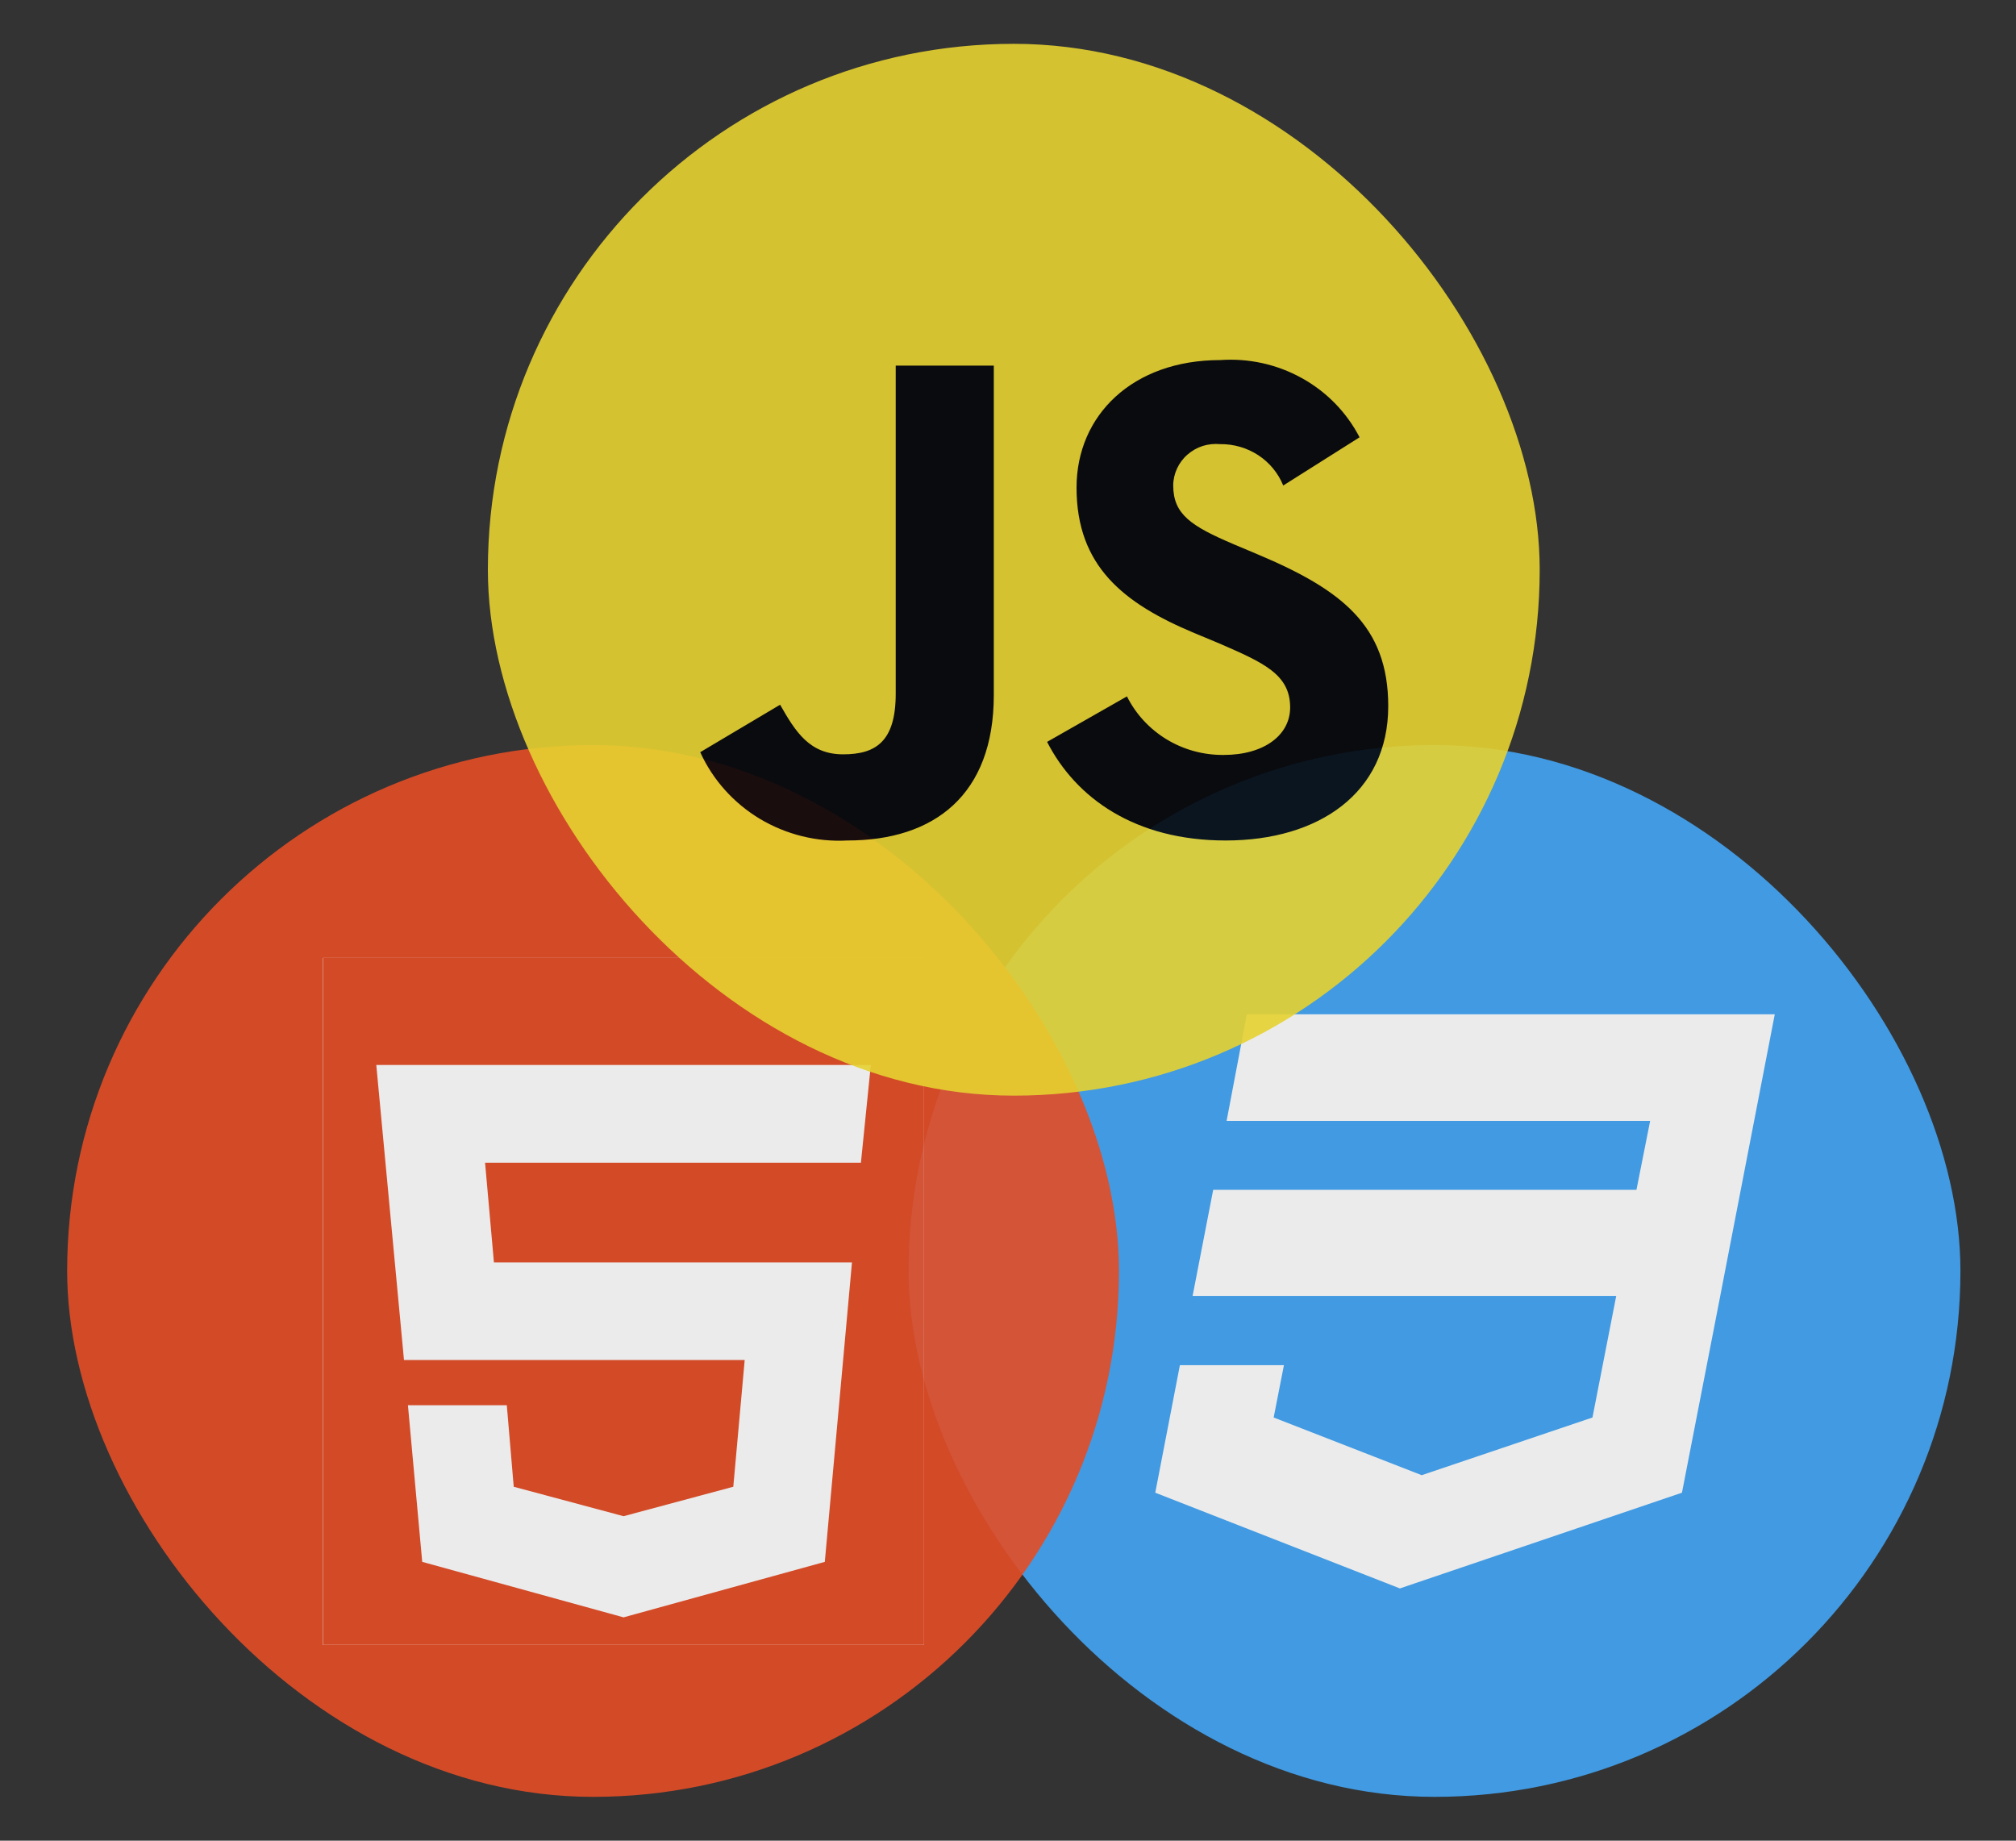
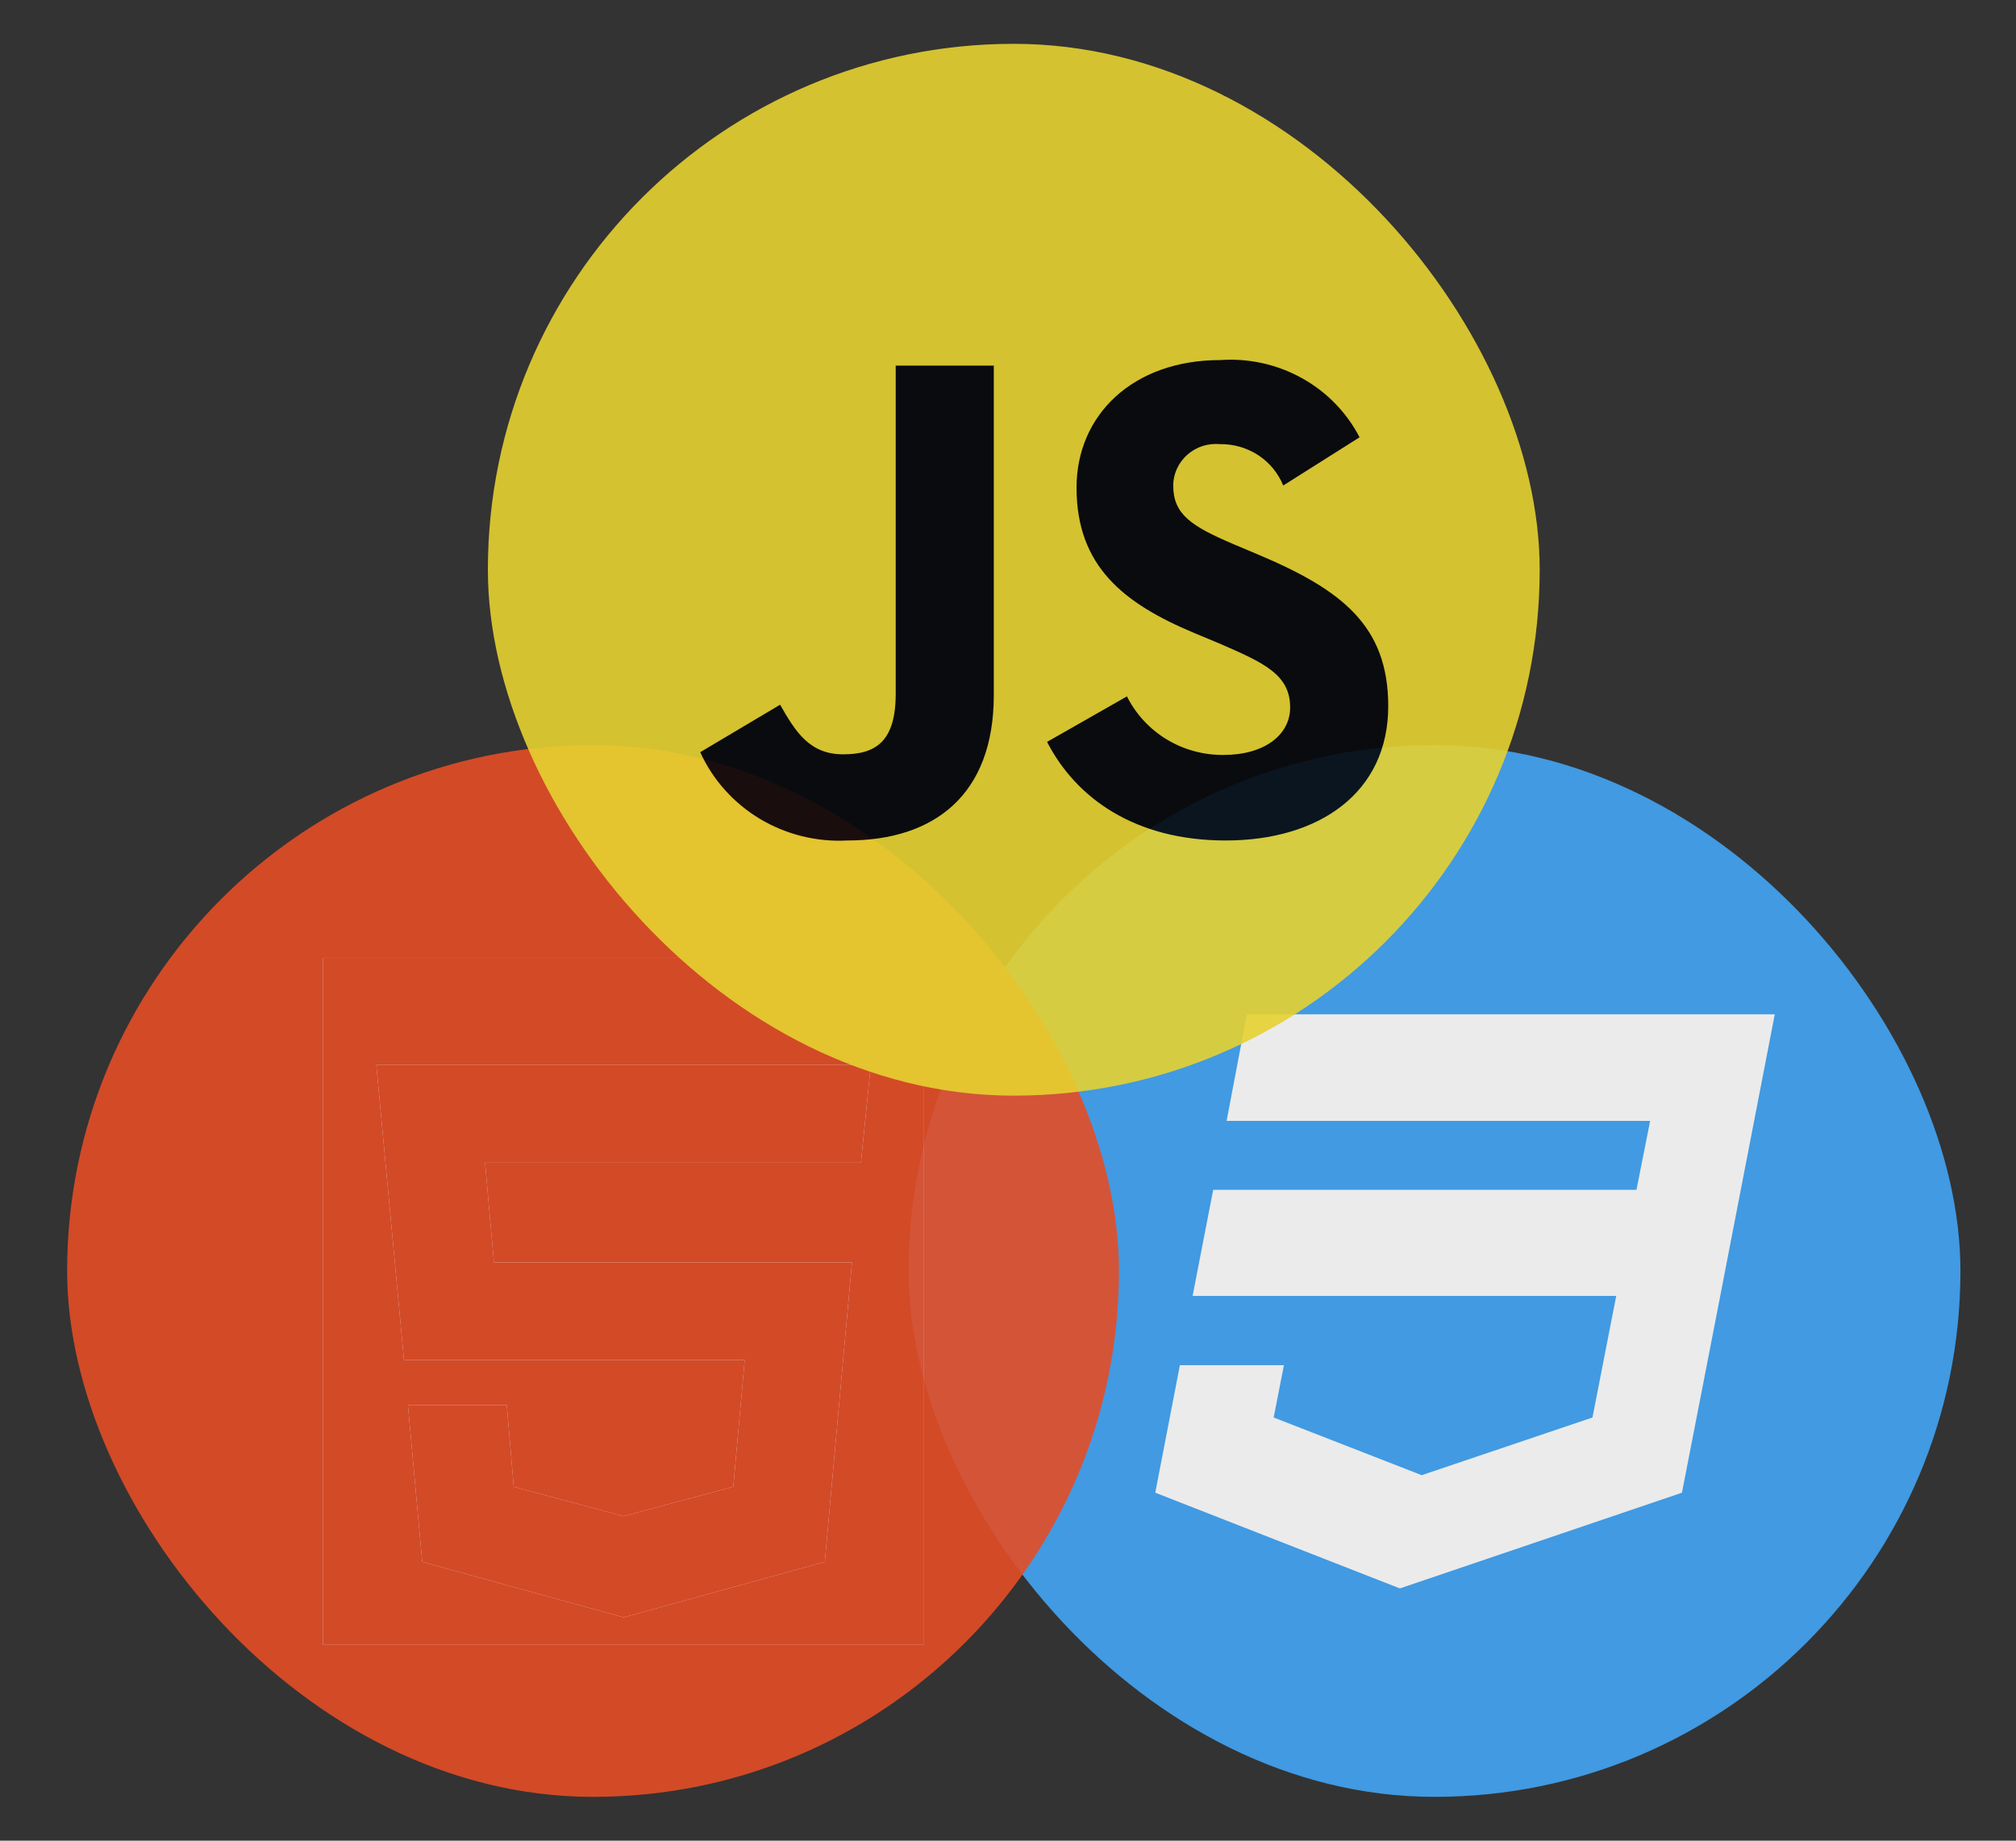
<svg xmlns="http://www.w3.org/2000/svg" width="23" height="21" viewBox="0 0 23 21" fill="none">
  <rect x="0" y="0" width="23" height="21" fill="#333333" stroke="none" />
  <g opacity="0.9">
    <rect x="10.366" y="8.5" width="12" height="12" rx="6" fill="#42A5F5" />
    <path d="M14.225 11.572L13.994 12.788H18.826L18.67 13.574H13.841L13.606 14.785H18.439L18.168 16.172L16.22 16.83L14.531 16.172L14.648 15.575H13.461L13.18 17.03L15.971 18.122L19.189 17.03L19.616 14.836L19.701 14.396L20.248 11.572H14.225Z" fill="white" />
  </g>
  <g opacity="0.9">
    <rect x="0.766" y="8.5" width="12" height="12" rx="6" fill="#E44D26" />
    <g clip-path="url(#clip0_2473_23457)">
-       <rect width="6.857" height="7.837" transform="translate(3.685 10.929)" fill="white" />
      <path d="M7.114 18.452L9.41 17.819L9.72 14.402H5.635L5.534 13.265H9.822L9.935 12.15H4.293L4.609 15.516H8.496L8.366 16.962L7.114 17.298L5.861 16.962L5.782 16.032H4.654L4.817 17.819L7.114 18.452ZM2.639 10.296H11.588L10.781 19.37L7.114 20.378L3.446 19.37L2.639 10.296Z" fill="white" />
      <path d="M7.114 18.452L9.41 17.819L9.72 14.402H5.635L5.534 13.265H9.822L9.935 12.15H4.293L4.609 15.516H8.496L8.366 16.962L7.114 17.298L5.861 16.962L5.782 16.032H4.654L4.817 17.819L7.114 18.452ZM2.639 10.296H11.588L10.781 19.37L7.114 20.378L3.446 19.37L2.639 10.296Z" fill="#E44D26" />
    </g>
  </g>
  <g opacity="0.9">
    <rect x="5.566" y="0.5" width="12" height="12" rx="6" fill="#E5D130" />
    <path d="M7.988 8.582L8.9 8.04C9.075 8.347 9.235 8.606 9.619 8.606C9.987 8.606 10.219 8.465 10.219 7.914V4.171H11.338V7.93C11.338 9.07 10.658 9.589 9.667 9.589C9.317 9.608 8.969 9.521 8.669 9.342C8.37 9.162 8.132 8.897 7.989 8.582L7.988 8.582ZM11.946 8.464L12.857 7.945C12.958 8.147 13.115 8.317 13.311 8.436C13.506 8.554 13.731 8.615 13.96 8.613C14.424 8.613 14.719 8.385 14.719 8.071C14.719 7.693 14.415 7.56 13.904 7.338L13.625 7.222C12.818 6.884 12.282 6.459 12.282 5.563C12.282 4.737 12.922 4.108 13.921 4.108C14.244 4.085 14.568 4.156 14.851 4.313C15.134 4.469 15.363 4.704 15.511 4.989L14.64 5.539C14.583 5.398 14.483 5.277 14.355 5.193C14.226 5.109 14.075 5.065 13.92 5.067C13.853 5.061 13.785 5.068 13.721 5.088C13.656 5.109 13.597 5.143 13.547 5.187C13.496 5.231 13.456 5.286 13.428 5.346C13.4 5.407 13.385 5.473 13.385 5.539C13.385 5.87 13.593 6.003 14.072 6.208L14.352 6.326C15.303 6.727 15.838 7.136 15.838 8.056C15.838 9.046 15.047 9.589 13.984 9.589C12.945 9.589 12.273 9.102 11.946 8.464" fill="#06070B" />
  </g>
  <defs>
    <clipPath id="clip0_2473_23457">
      <rect width="6.857" height="7.837" fill="white" transform="translate(3.685 10.929)" />
    </clipPath>
  </defs>
</svg>